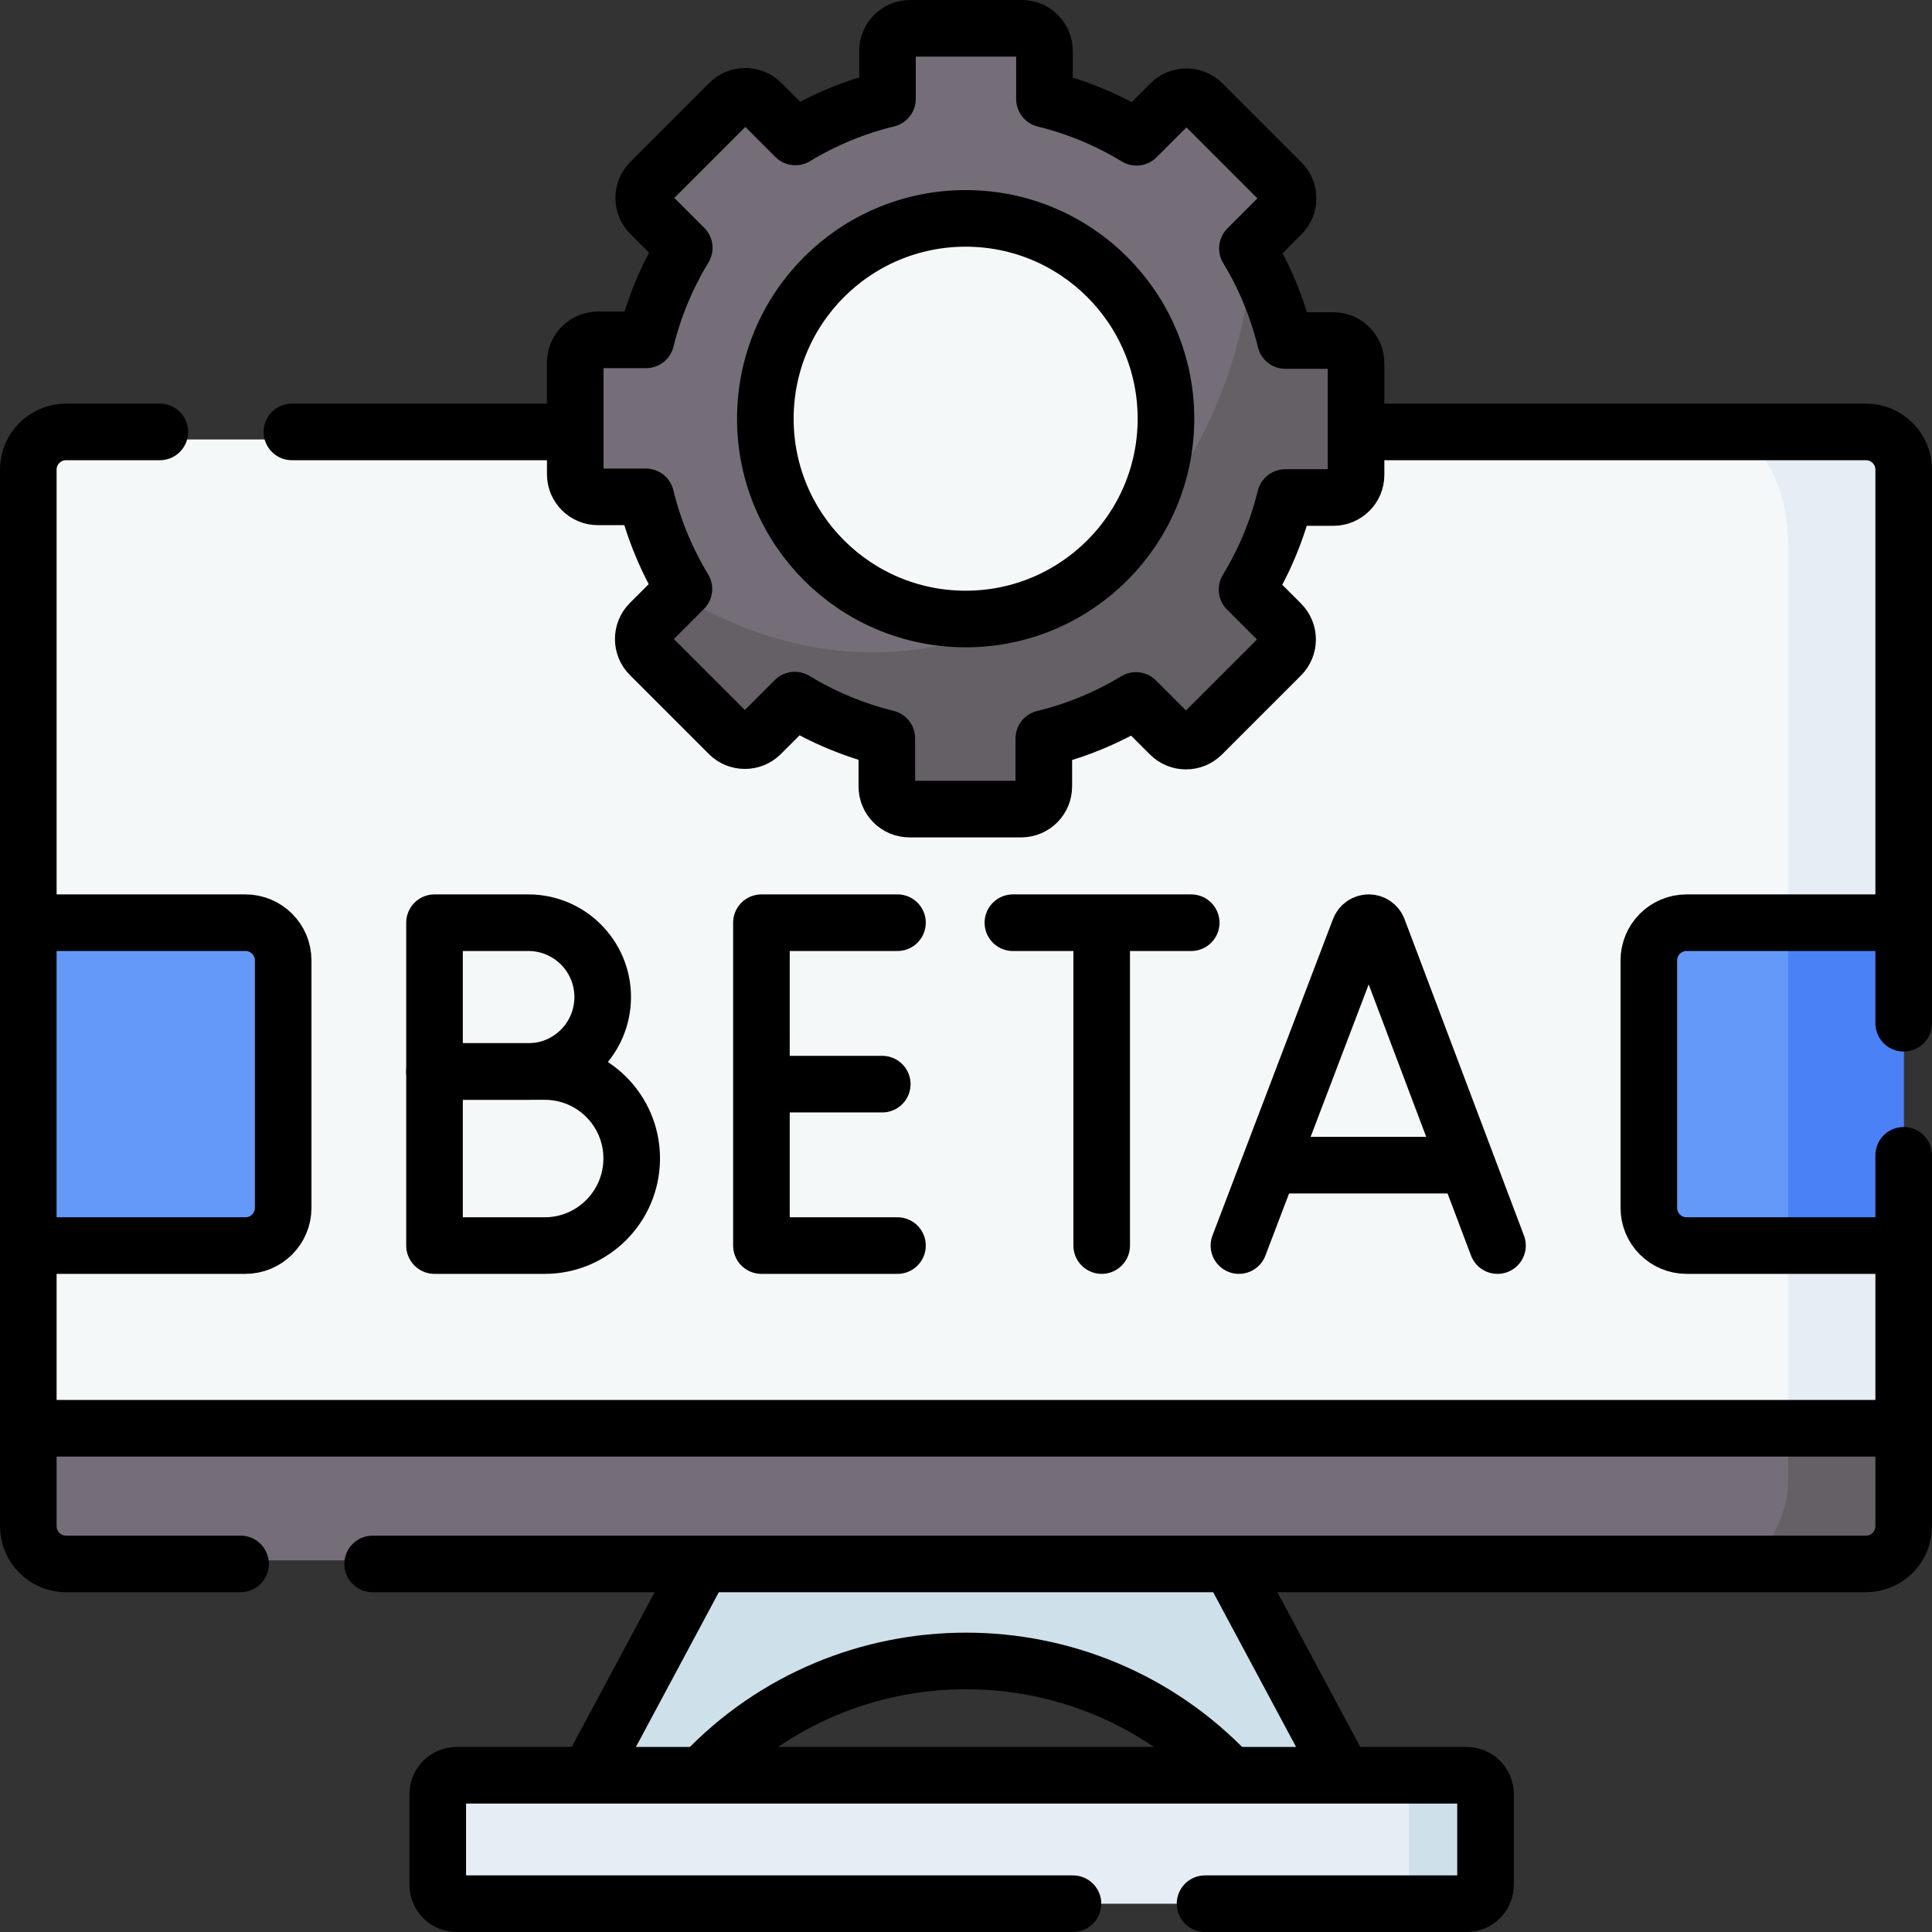
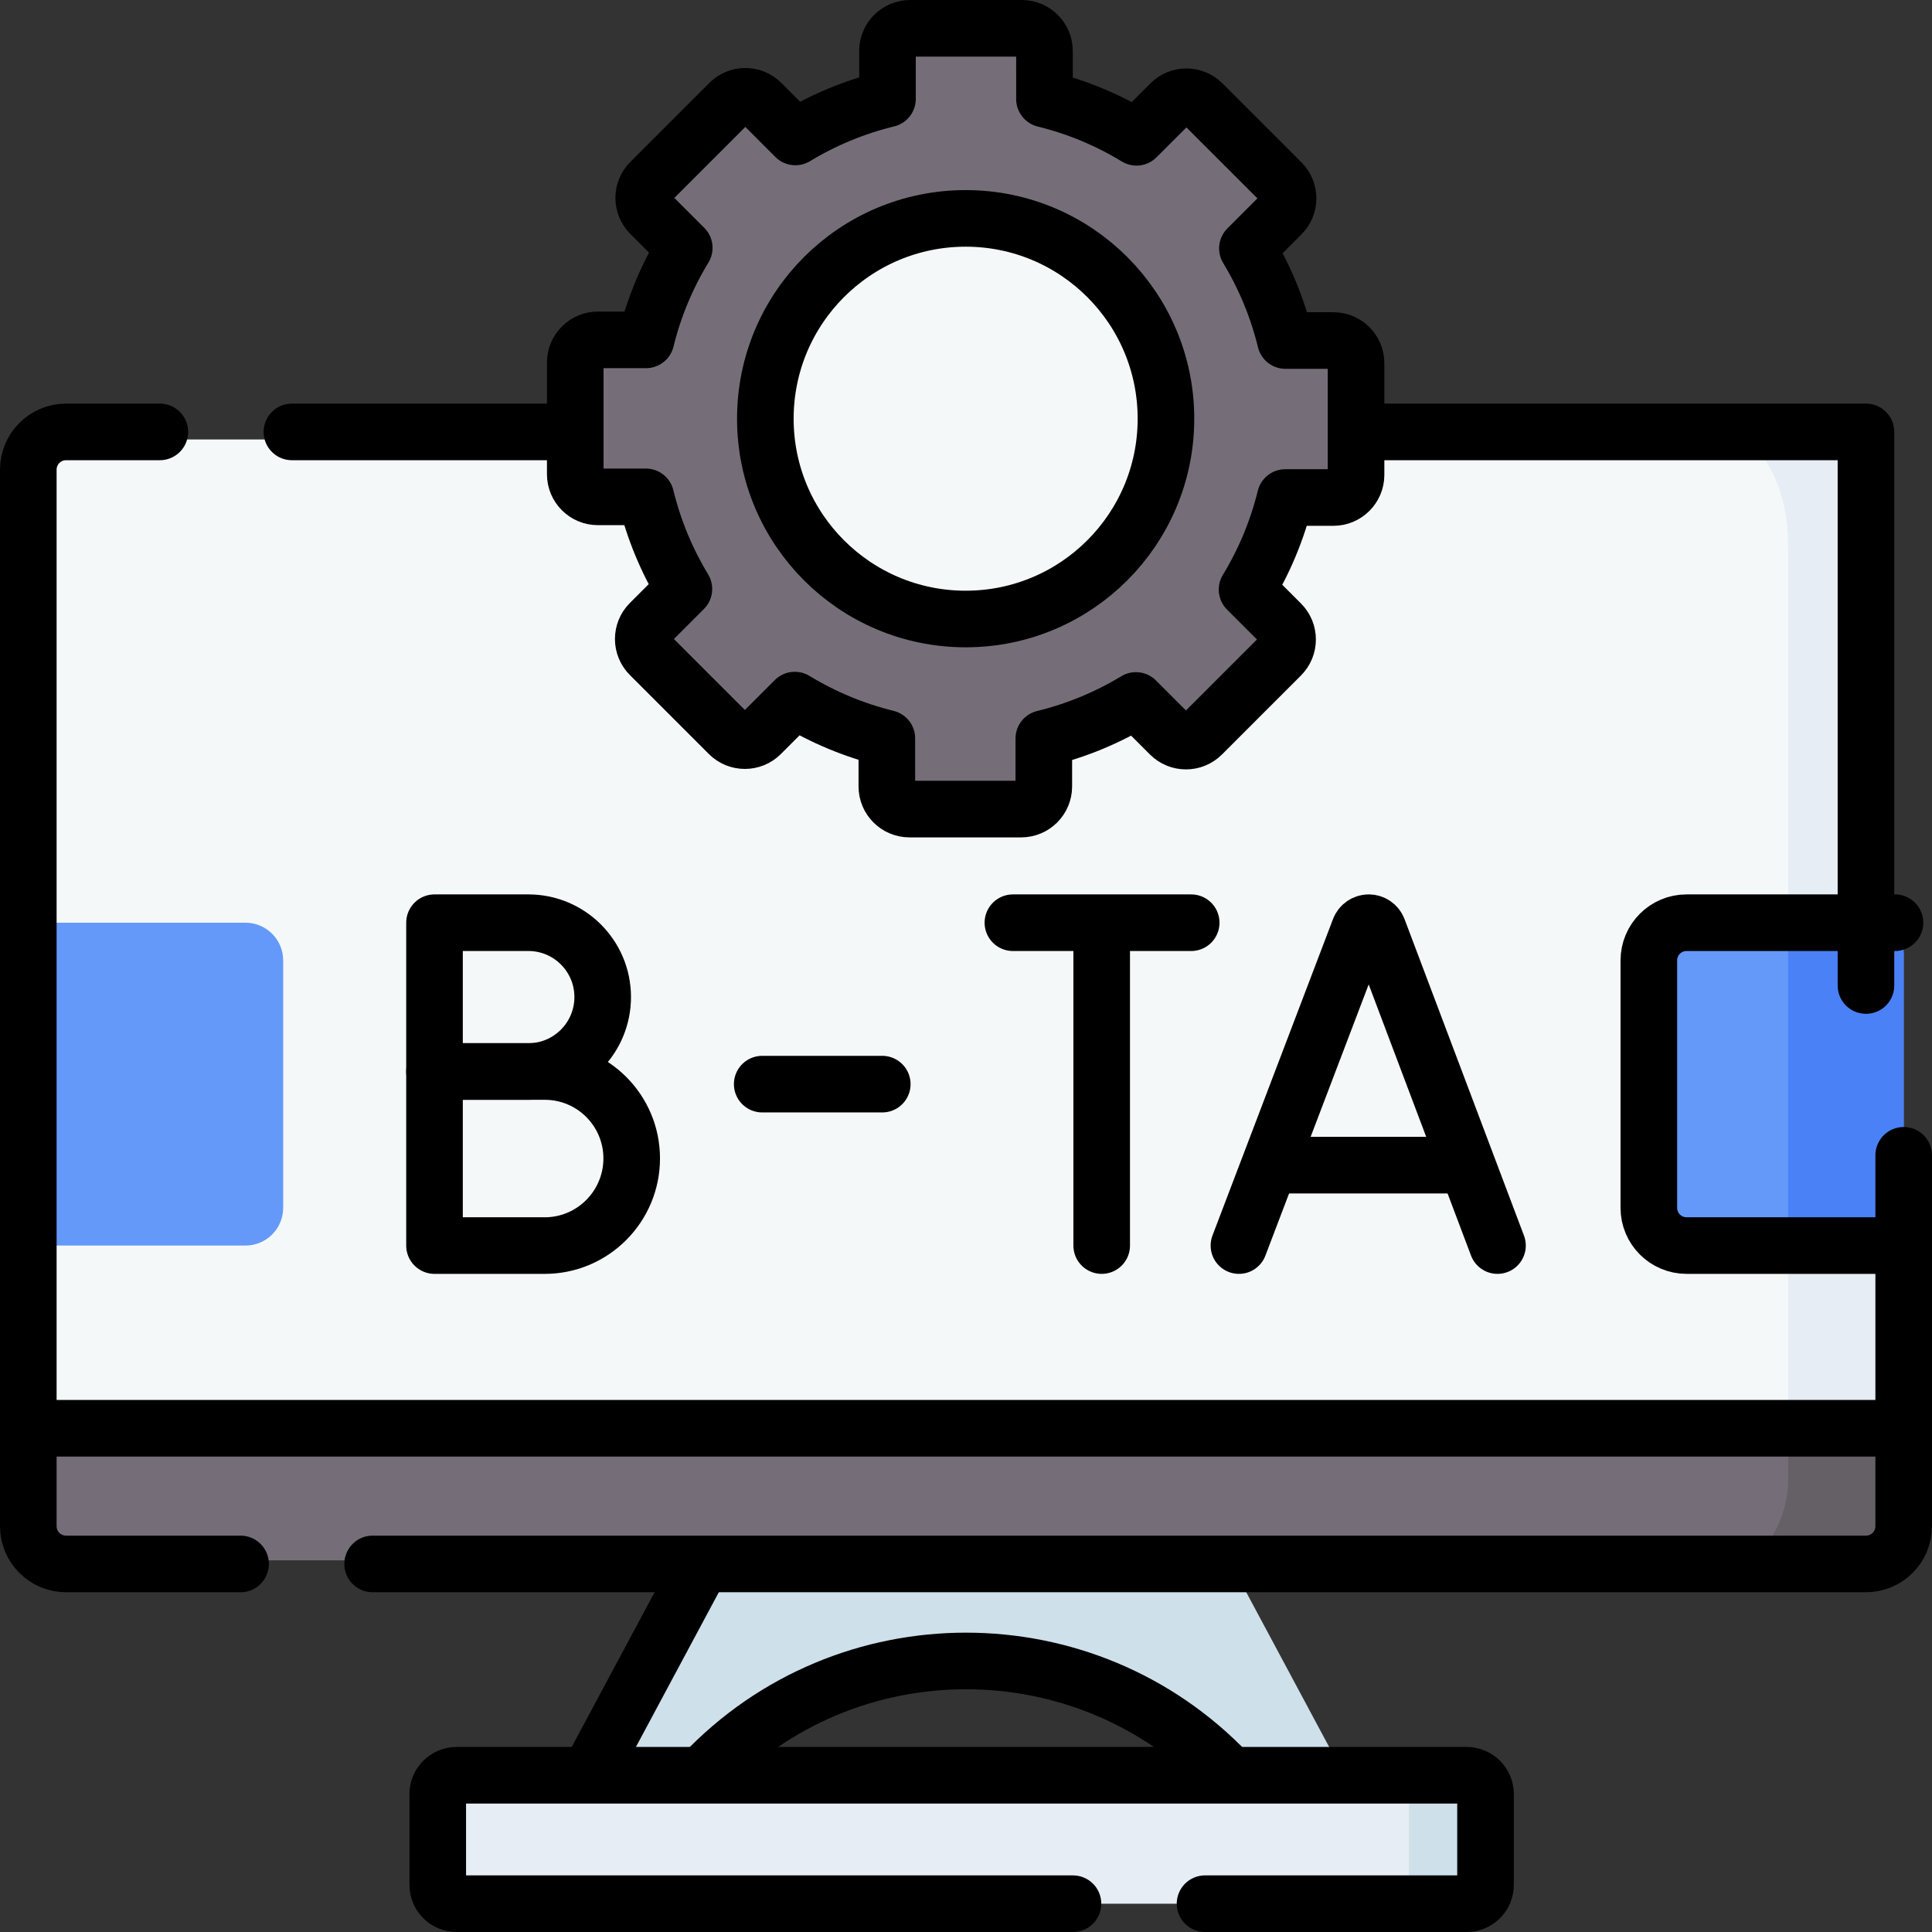
<svg xmlns="http://www.w3.org/2000/svg" version="1.1" id="Capa_1" x="0px" y="0px" viewBox="0 0 512 512" style="enable-background:new 0 0 512 512;" xml:space="preserve">
  <rect x="0" y="0" width="512" height="512" fill="#333333" stroke="none" />
  <g>
    <g>
      <polygon style="fill:#756E78;" points="501.6,378.5 501.6,413.5 10.4,413.5 10.4,378.5 288.891,360.729 &#09;&#09;" />
      <path style="fill:#F5F8F9;" d="M501.6,116.46V378.5H10.4V116.46h174.157c0,0,9.258,62.574,70.443,62.574&#10;&#09;&#09;&#09;s64.95-62.574,64.95-62.574H501.6z" />
      <path style="fill:#655F66;" d="M501.6,378.5v35h-36.5c4.91-5.72,8.78-12.85,8.78-21.44V378.5l13.223-8.735L501.6,378.5z" />
      <path style="fill:#E6EDF4;" d="M501.6,116.46V378.5h-27.72V144.96c0-14.31-4.89-22.28-9.91-28.5H501.6z" />
      <path style="fill:#CEE0EA;" d="M355.329,468.735L326,472.46l0,0c-37.926-40.393-102.074-40.393-140,0l0,0l-29.626-3.169&#10;&#09;&#09;&#09;l29.888-55.791h139.477L355.329,468.735z" />
      <path style="fill:#6499F9;" d="M65.043,330.087H7.5v-85.562h57.543c5.523,0,10,4.477,10,10v65.562&#10;&#09;&#09;&#09;C75.043,325.61,70.565,330.087,65.043,330.087z" />
      <path style="fill:#6499F9;" d="M504.5,324.768l-30.62,5.319h-26.923c-5.523,0-10-4.477-10-10v-65.562c0-5.523,4.477-10,10-10&#10;&#09;&#09;&#09;h26.923l30.62,7.961V324.768z" />
      <rect x="473.88" y="244.53" style="fill:#4A81F6;" width="30.62" height="85.56" />
      <path style="fill:#E6EDF4;" d="M389.002,502.5l-20.872,2h-1l0,0l-246.132-0.004c-2.761,0-5-2.433-5-5.435v-26.126&#10;&#09;&#09;&#09;c0-3.002,2.239-5.435,5-5.435h252.408l15.596,2c2.761,0,5,2.433,5,5.435v22.13C394.002,500.067,391.763,502.5,389.002,502.5z" />
      <path style="fill:#CEE0EA;" d="M396.002,472.935v26.13c0,3-2.24,5.435-5,5.435H367.13c5.807,0,6.275-5.61,6.275-8.197V467.5&#10;&#09;&#09;&#09;h17.596C393.762,467.5,396.002,469.935,396.002,472.935z" />
      <g>
        <circle style="fill:#F5F8F9;" cx="254.799" cy="113.709" r="66.439" />
        <g>
          <path style="fill:#756E78;" d="M349.15,92.846l-7.365-0.588c-1.34,0-2.533-0.884-2.885-2.177&#10;&#09;&#09;&#09;&#09;&#09;c-1.949-7.172-3.586-15.998-7.192-22.315c-0.664-1.163-0.446-2.63,0.501-3.577l7.38-7.38c2.342-2.342,2.342-6.138,0-8.48&#10;&#09;&#09;&#09;&#09;&#09;L318.66,27.4c-2.34-2.35-6.14-2.35-8.49,0l-7.337,7.337c-0.948,0.948-2.418,1.165-3.581,0.499&#10;&#09;&#09;&#09;&#09;&#09;c-6.31-3.615-13.117-6.465-20.289-8.423c-1.291-0.352-2.173-1.545-2.173-2.884V13.5c0-3.314-2.686-6-6-6h-29.6&#10;&#09;&#09;&#09;&#09;&#09;c-3.314,0-6,2.686-6,6v10.384c0,1.341-0.885,2.535-2.179,2.885c-7.172,1.942-13.979,4.776-20.295,8.382&#10;&#09;&#09;&#09;&#09;&#09;c-1.162,0.664-2.629,0.446-3.576-0.5l-7.38-7.372c-2.34-2.35-6.14-2.35-8.48,0l-20.93,20.93c-2.35,2.34-2.35,6.14,0,8.48&#10;&#09;&#09;&#09;&#09;&#09;l7.339,7.347c0.947,0.948,1.164,2.417,0.497,3.58c-3.615,6.309-6.465,13.109-8.423,20.28c-0.353,1.291-1.545,2.173-2.884,2.173&#10;&#09;&#09;&#09;&#09;&#09;h-10.43c-3.314,0-6,2.686-6,6v29.6c0,3.314,2.686,6,6,6h10.384c1.341,0,2.535,0.885,2.886,2.18&#10;&#09;&#09;&#09;&#09;&#09;c1.942,7.179,4.776,13.986,8.381,20.302c0.638,1.118,0.455,2.51-0.4,3.458c0,0,0.205,1.281,0.168,1.319l-3.729,5.969&#10;&#09;&#09;&#09;&#09;&#09;c-2.34,2.35-2.34,6.15,0,8.49l17.882,17.882c2.34,2.34,6.14,2.34,8.48,0l7.346-7.346c0.949-0.949,2.419-1.165,3.583-0.498&#10;&#09;&#09;&#09;&#09;&#09;c6.309,3.621,14.267,7.009,21.438,8.973c1.29,0.353,2.171,1.546,2.171,2.883v10.432c0,3.314,2.686,6,6,6l25.335,1.579&#10;&#09;&#09;&#09;&#09;&#09;c3.314,0,6-2.686,6-6v-10.386c0-1.34,0.884-2.534,2.177-2.885c7.179-1.949,16.406-5.924,22.715-9.529&#10;&#09;&#09;&#09;&#09;&#09;c1.163-0.665,2.631-0.447,3.578,0.5l7.379,7.379c2.34,2.35,6.14,2.35,8.49,0l18.371-18.628c2.342-2.342,2.342-6.138,0-8.48&#10;&#09;&#09;&#09;&#09;&#09;l-7.346-7.346c-0.949-0.949-1.165-2.419-0.498-3.583c3.621-6.309,6.628-14.436,8.592-21.607c0.353-1.29,1.546-2.171,2.883-2.171&#10;&#09;&#09;&#09;&#09;&#09;h10.432c3.314,0,6-2.686,6-6l-1.997-25.711C355.15,95.533,352.464,92.846,349.15,92.846z M255.91,164.04&#10;&#09;&#09;&#09;&#09;&#09;c-29.32,0-53.09-23.76-53.09-53.08c0-29.32,23.77-53.09,53.09-53.09c29.31,0,53.08,23.77,53.08,53.09&#10;&#09;&#09;&#09;&#09;&#09;C308.99,140.28,285.22,164.04,255.91,164.04z" />
        </g>
        <g>
-           <path style="fill:#655F66;" d="M359.37,96.24v29.61c0,3.31-2.69,6-6,6h-10.43c-1.34,0-2.53,0.88-2.88,2.17&#10;&#09;&#09;&#09;&#09;&#09;c-1.97,7.17-4.81,13.97-8.43,20.28c-0.67,1.16-0.45,2.64,0.49,3.58l7.35,7.35c2.34,2.34,2.34,6.14,0,8.48l-20.93,20.93&#10;&#09;&#09;&#09;&#09;&#09;c-2.35,2.35-6.15,2.35-8.49,0l-7.38-7.38c-0.95-0.95-2.41-1.16-3.58-0.5c-6.31,3.61-13.11,6.44-20.29,8.39&#10;&#09;&#09;&#09;&#09;&#09;c-1.3,0.35-2.18,1.54-2.18,2.88v10.39c0,3.31-2.69,6-6,6h-29.6c-3.31,0-6-2.69-6-6v-10.43c0-1.34-0.88-2.53-2.17-2.88&#10;&#09;&#09;&#09;&#09;&#09;c-7.17-1.97-13.97-4.81-20.28-8.43c-1.16-0.67-2.64-0.45-3.58,0.49l-7.35,7.35c-2.34,2.34-6.14,2.34-8.48,0l-20.94-20.93&#10;&#09;&#09;&#09;&#09;&#09;c-2.34-2.34-2.34-6.14,0-8.49l7.38-7.37c0.04-0.04,0.07-0.08,0.1-0.12c74.293,44.787,147.523-16.076,152.01-89.84&#10;&#09;&#09;&#09;&#09;&#09;c3.6,6.31,6.44,13.12,8.39,20.29c0.35,1.3,1.54,2.18,2.88,2.18h10.39C356.68,90.24,359.37,92.93,359.37,96.24z" />
-         </g>
+           </g>
      </g>
    </g>
    <g>
      <path style="fill:none;stroke:#000000;stroke-width:15;stroke-linecap:round;stroke-linejoin:round;stroke-miterlimit:10;" d="&#10;&#09;&#09;&#09;M319.35,504.5h69.33c2.76,0,5-2.24,5-5v-24.04c0-2.76-2.24-5-5-5H121.01c-2.77,0-5,2.24-5,5v24.04c0,2.76,2.23,5,5,5h163.34" />
      <path style="fill:none;stroke:#000000;stroke-width:15;stroke-linecap:round;stroke-linejoin:round;stroke-miterlimit:10;" d="&#10;&#09;&#09;&#09;M42.36,114.46H17.5c-5.52,0-10,4.48-10,10v280c0,5.52,4.48,10,10,10h46.25" />
      <path style="fill:none;stroke:#000000;stroke-width:15;stroke-linecap:round;stroke-linejoin:round;stroke-miterlimit:10;" d="&#10;&#09;&#09;&#09;M504.5,306.17v98.29c0,5.52-4.48,10-10,10H326H186H98.75" />
      <line style="fill:none;stroke:#000000;stroke-width:15;stroke-linecap:round;stroke-linejoin:round;stroke-miterlimit:10;" x1="150.7" y1="114.46" x2="77.36" y2="114.46" />
-       <path style="fill:none;stroke:#000000;stroke-width:15;stroke-linecap:round;stroke-linejoin:round;stroke-miterlimit:10;" d="&#10;&#09;&#09;&#09;M362.59,114.46H494.5c5.52,0,10,4.48,10,10v146.71" />
-       <line style="fill:none;stroke:#000000;stroke-width:15;stroke-linecap:round;stroke-linejoin:round;stroke-miterlimit:10;" x1="355.329" y1="469.207" x2="326.813" y2="415.977" />
+       <path style="fill:none;stroke:#000000;stroke-width:15;stroke-linecap:round;stroke-linejoin:round;stroke-miterlimit:10;" d="&#10;&#09;&#09;&#09;M362.59,114.46H494.5v146.71" />
      <path style="fill:none;stroke:#000000;stroke-width:15;stroke-linecap:round;stroke-linejoin:round;stroke-miterlimit:10;" d="&#10;&#09;&#09;&#09;M186.378,470.059c18.92-19.933,44.271-29.889,69.622-29.889c25.268,0,50.536,9.892,69.436,29.694" />
      <line style="fill:none;stroke:#000000;stroke-width:15;stroke-linecap:round;stroke-linejoin:round;stroke-miterlimit:10;" x1="185.187" y1="415.977" x2="156.374" y2="469.763" />
      <line style="fill:none;stroke:#000000;stroke-width:15;stroke-linecap:round;stroke-linejoin:round;stroke-miterlimit:10;" x1="9.681" y1="378.501" x2="502.532" y2="378.501" />
      <path style="fill:none;stroke:#000000;stroke-width:15;stroke-linecap:round;stroke-linejoin:round;stroke-miterlimit:10;" d="&#10;&#09;&#09;&#09;M359.366,125.846V96.245c0-3.314-2.686-6-6-6h-12.708c-2.125-8.724-5.557-16.937-10.085-24.413l9.017-9.018&#10;&#09;&#09;&#09;c2.343-2.343,2.343-6.142,0-8.485l-20.931-20.931c-2.343-2.343-6.142-2.343-8.485,0l-8.987,8.987&#10;&#09;&#09;&#09;c-7.467-4.544-15.673-7.992-24.393-10.135V13.5c0-3.314-2.686-6-6-6h-29.601c-3.314,0-6,2.686-6,6v12.708&#10;&#09;&#09;&#09;c-8.724,2.125-16.937,5.557-24.413,10.085l-9.017-9.017c-2.343-2.343-6.142-2.343-8.485,0l-20.931,20.931&#10;&#09;&#09;&#09;c-2.343,2.343-2.343,6.142,0,8.485l8.987,8.987c-4.544,7.467-7.992,15.673-10.135,24.392h-12.75c-3.314,0-6,2.686-6,6v29.601&#10;&#09;&#09;&#09;c0,3.314,2.686,6,6,6h12.708c2.125,8.724,5.557,16.937,10.085,24.413l-9.017,9.018c-2.343,2.343-2.343,6.142,0,8.485&#10;&#09;&#09;&#09;l20.931,20.931c2.343,2.343,6.142,2.343,8.485,0l8.987-8.987c7.467,4.544,15.673,7.992,24.393,10.135v12.75c0,3.314,2.686,6,6,6&#10;&#09;&#09;&#09;h29.601c3.314,0,6-2.686,6-6V195.71c8.724-2.125,16.937-5.557,24.413-10.085l9.017,9.017c2.343,2.343,6.142,2.343,8.485,0&#10;&#09;&#09;&#09;l20.931-20.931c2.343-2.343,2.343-6.142,0-8.485l-8.987-8.987c4.544-7.467,7.992-15.673,10.135-24.392h12.75&#10;&#09;&#09;&#09;C356.68,131.846,359.366,129.16,359.366,125.846z" />
      <circle style="fill:none;stroke:#000000;stroke-width:15;stroke-linecap:round;stroke-linejoin:round;stroke-miterlimit:10;" cx="255.907" cy="110.959" r="53.084" />
      <path style="fill:none;stroke:#000000;stroke-width:15;stroke-linecap:round;stroke-linejoin:round;stroke-miterlimit:10;" d="&#10;&#09;&#09;&#09;M328.331,330.09l31.941-83.867c0.389-1.022,1.37-1.698,2.464-1.698l0,0c1.097,0,2.079,0.679,2.466,1.705l31.648,83.859" />
      <line style="fill:none;stroke:#000000;stroke-width:15;stroke-linecap:round;stroke-linejoin:round;stroke-miterlimit:10;" x1="338.494" y1="308.78" x2="386.851" y2="308.78" />
-       <polyline style="fill:none;stroke:#000000;stroke-width:15;stroke-linecap:round;stroke-linejoin:round;stroke-miterlimit:10;" points="&#10;&#09;&#09;&#09;237.841,244.525 201.788,244.525 201.788,330.09 237.841,330.09 &#09;&#09;" />
      <line style="fill:none;stroke:#000000;stroke-width:15;stroke-linecap:round;stroke-linejoin:round;stroke-miterlimit:10;" x1="233.809" y1="287.307" x2="201.993" y2="287.307" />
      <path style="fill:none;stroke:#000000;stroke-width:15;stroke-linecap:round;stroke-linejoin:round;stroke-miterlimit:10;" d="&#10;&#09;&#09;&#09;M159.72,264.225c0,10.88-8.82,19.734-19.7,19.734H115.15v-39.434h24.869C150.899,244.525,159.72,253.345,159.72,264.225z" />
      <path style="fill:none;stroke:#000000;stroke-width:15;stroke-linecap:round;stroke-linejoin:round;stroke-miterlimit:10;" d="&#10;&#09;&#09;&#09;M167.408,306.994c0,12.727-10.318,23.096-23.045,23.096H115.15v-46.131h29.212C157.09,283.959,167.408,294.266,167.408,306.994z" />
      <line style="fill:none;stroke:#000000;stroke-width:15;stroke-linecap:round;stroke-linejoin:round;stroke-miterlimit:10;" x1="268.429" y1="244.528" x2="315.68" y2="244.528" />
      <line style="fill:none;stroke:#000000;stroke-width:15;stroke-linecap:round;stroke-linejoin:round;stroke-miterlimit:10;" x1="291.959" y1="247.26" x2="291.959" y2="330.087" />
-       <path style="fill:none;stroke:#000000;stroke-width:15;stroke-linecap:round;stroke-linejoin:round;stroke-miterlimit:10;" d="&#10;&#09;&#09;&#09;M11.085,244.525h53.957c5.523,0,10,4.477,10,10v65.562c0,5.523-4.477,10-10,10H9.681" />
      <path style="fill:none;stroke:#000000;stroke-width:15;stroke-linecap:round;stroke-linejoin:round;stroke-miterlimit:10;" d="&#10;&#09;&#09;&#09;M502.532,330.087h-55.574c-5.523,0-10-4.477-10-10v-65.562c0-5.523,4.477-10,10-10h55.234" />
    </g>
  </g>
  <g>
</g>
  <g>
</g>
  <g>
</g>
  <g>
</g>
  <g>
</g>
  <g>
</g>
  <g>
</g>
  <g>
</g>
  <g>
</g>
  <g>
</g>
  <g>
</g>
  <g>
</g>
  <g>
</g>
  <g>
</g>
  <g>
</g>
</svg>